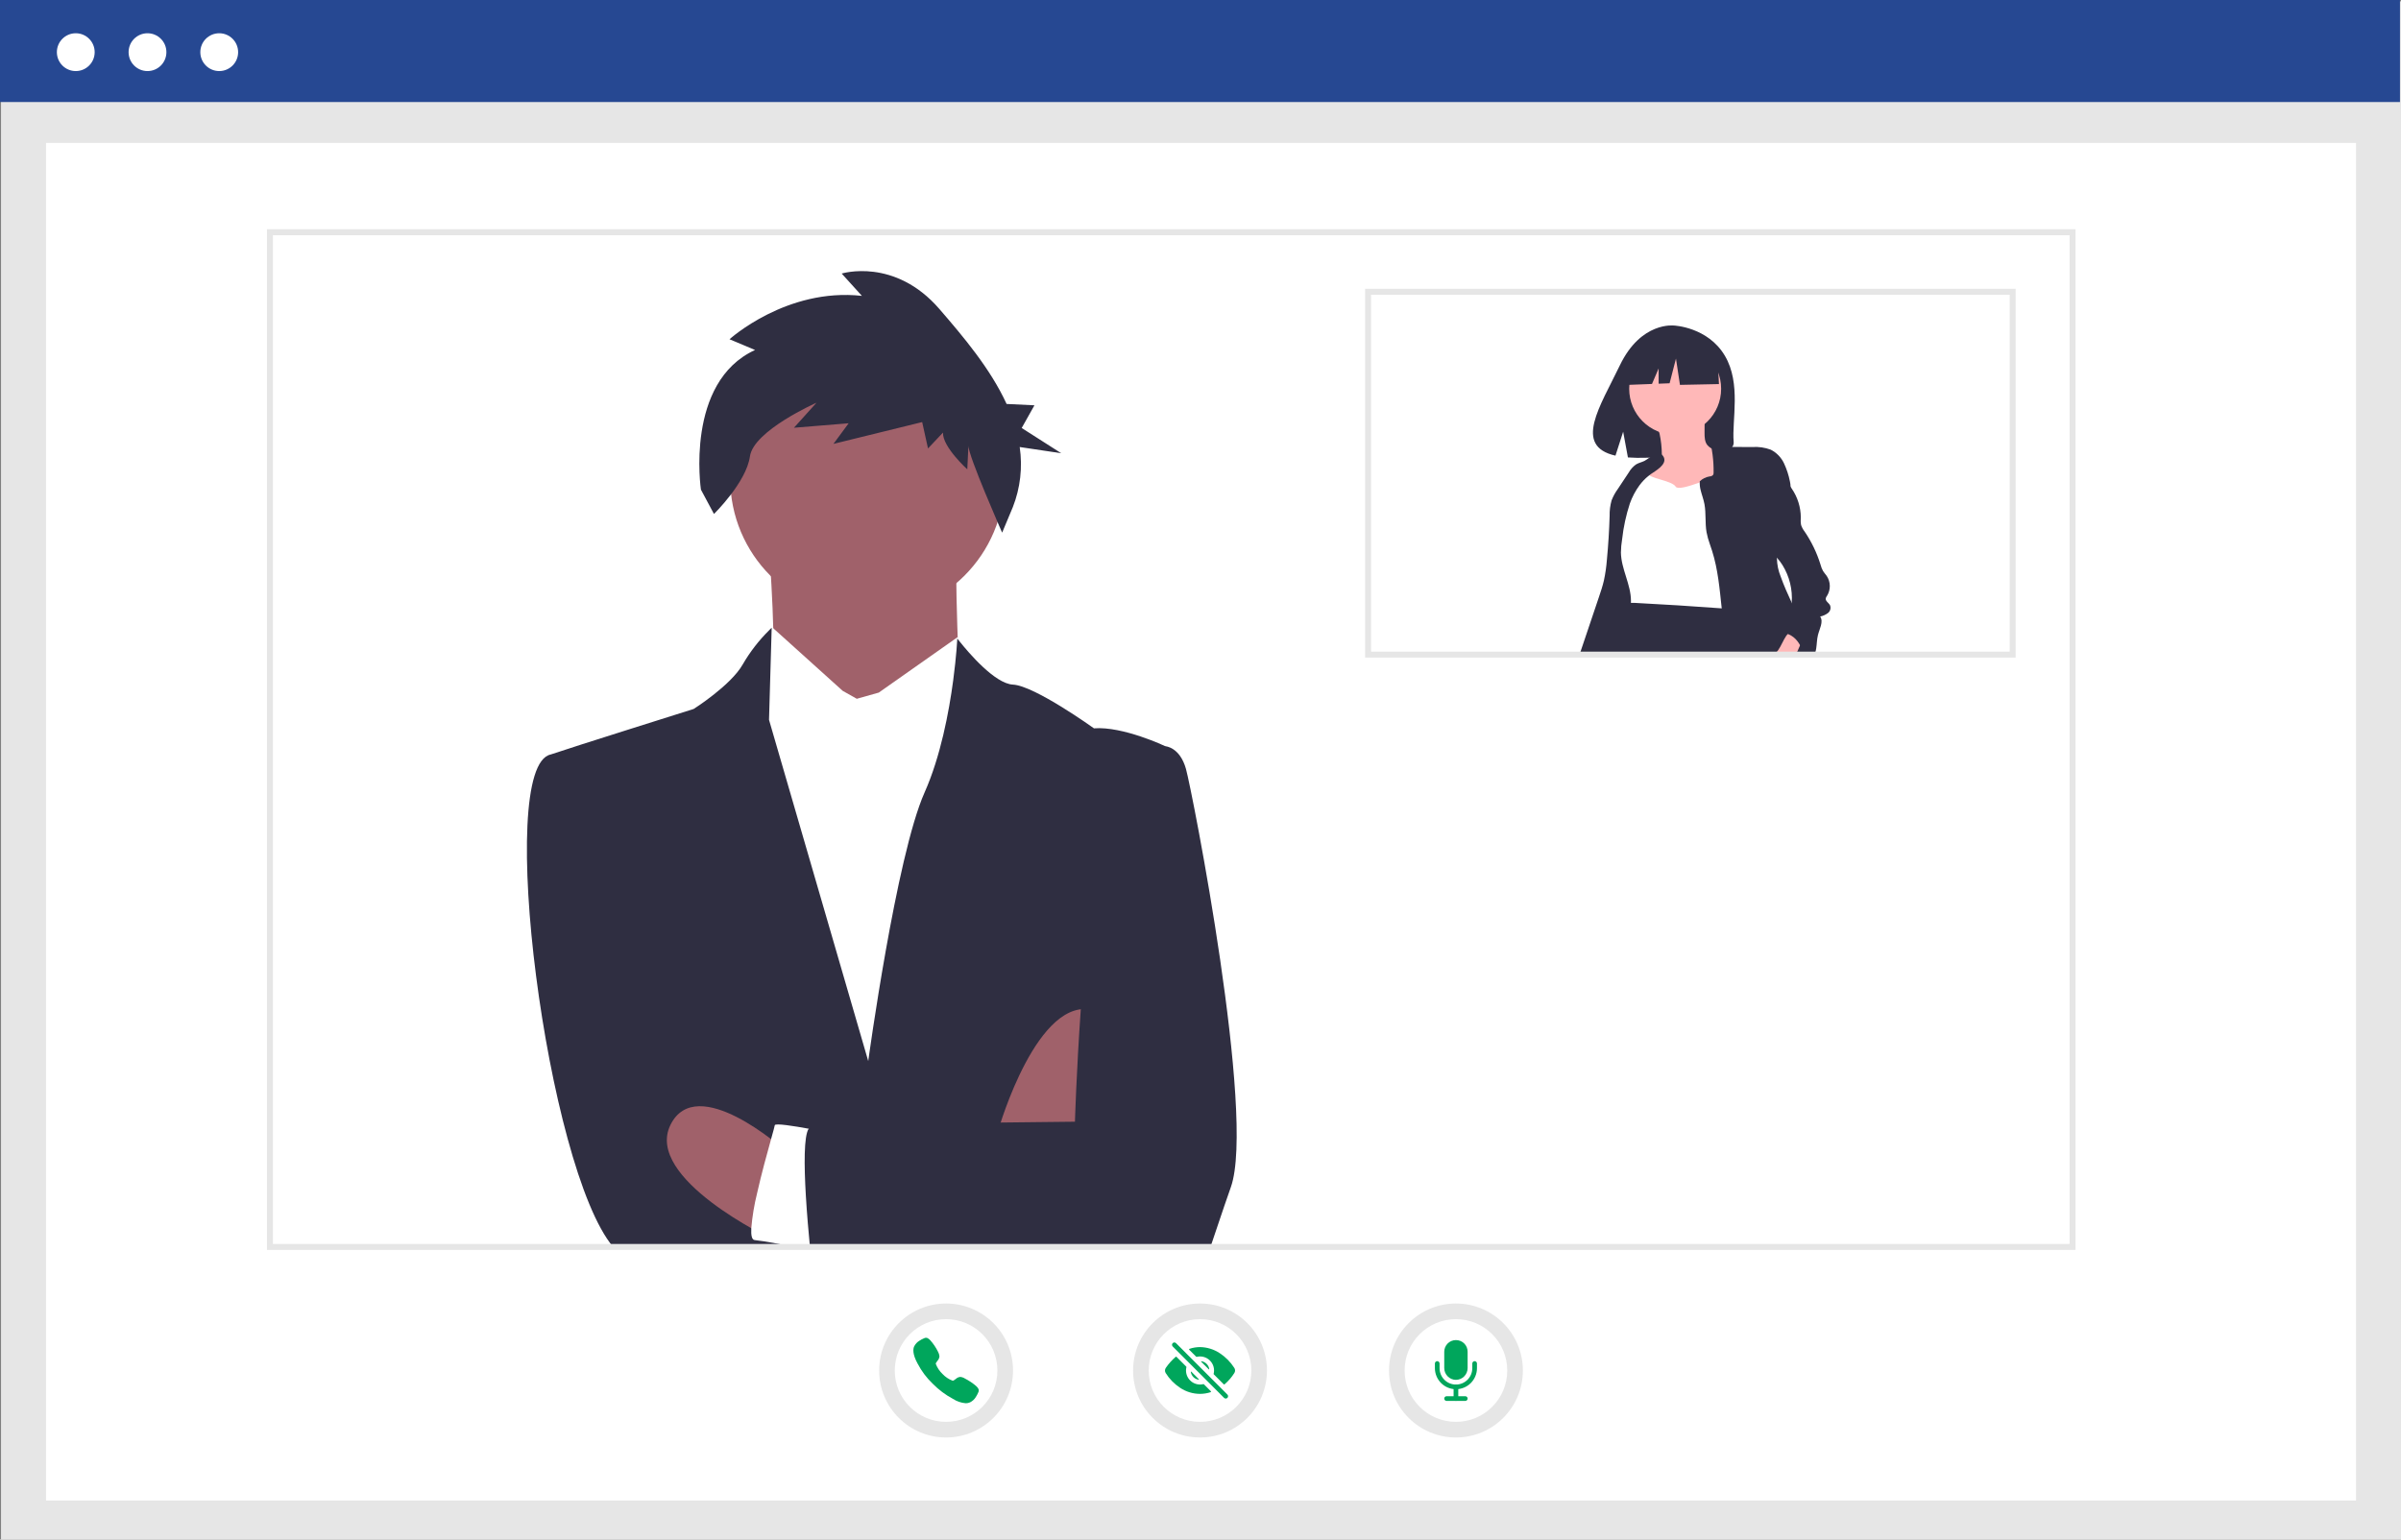
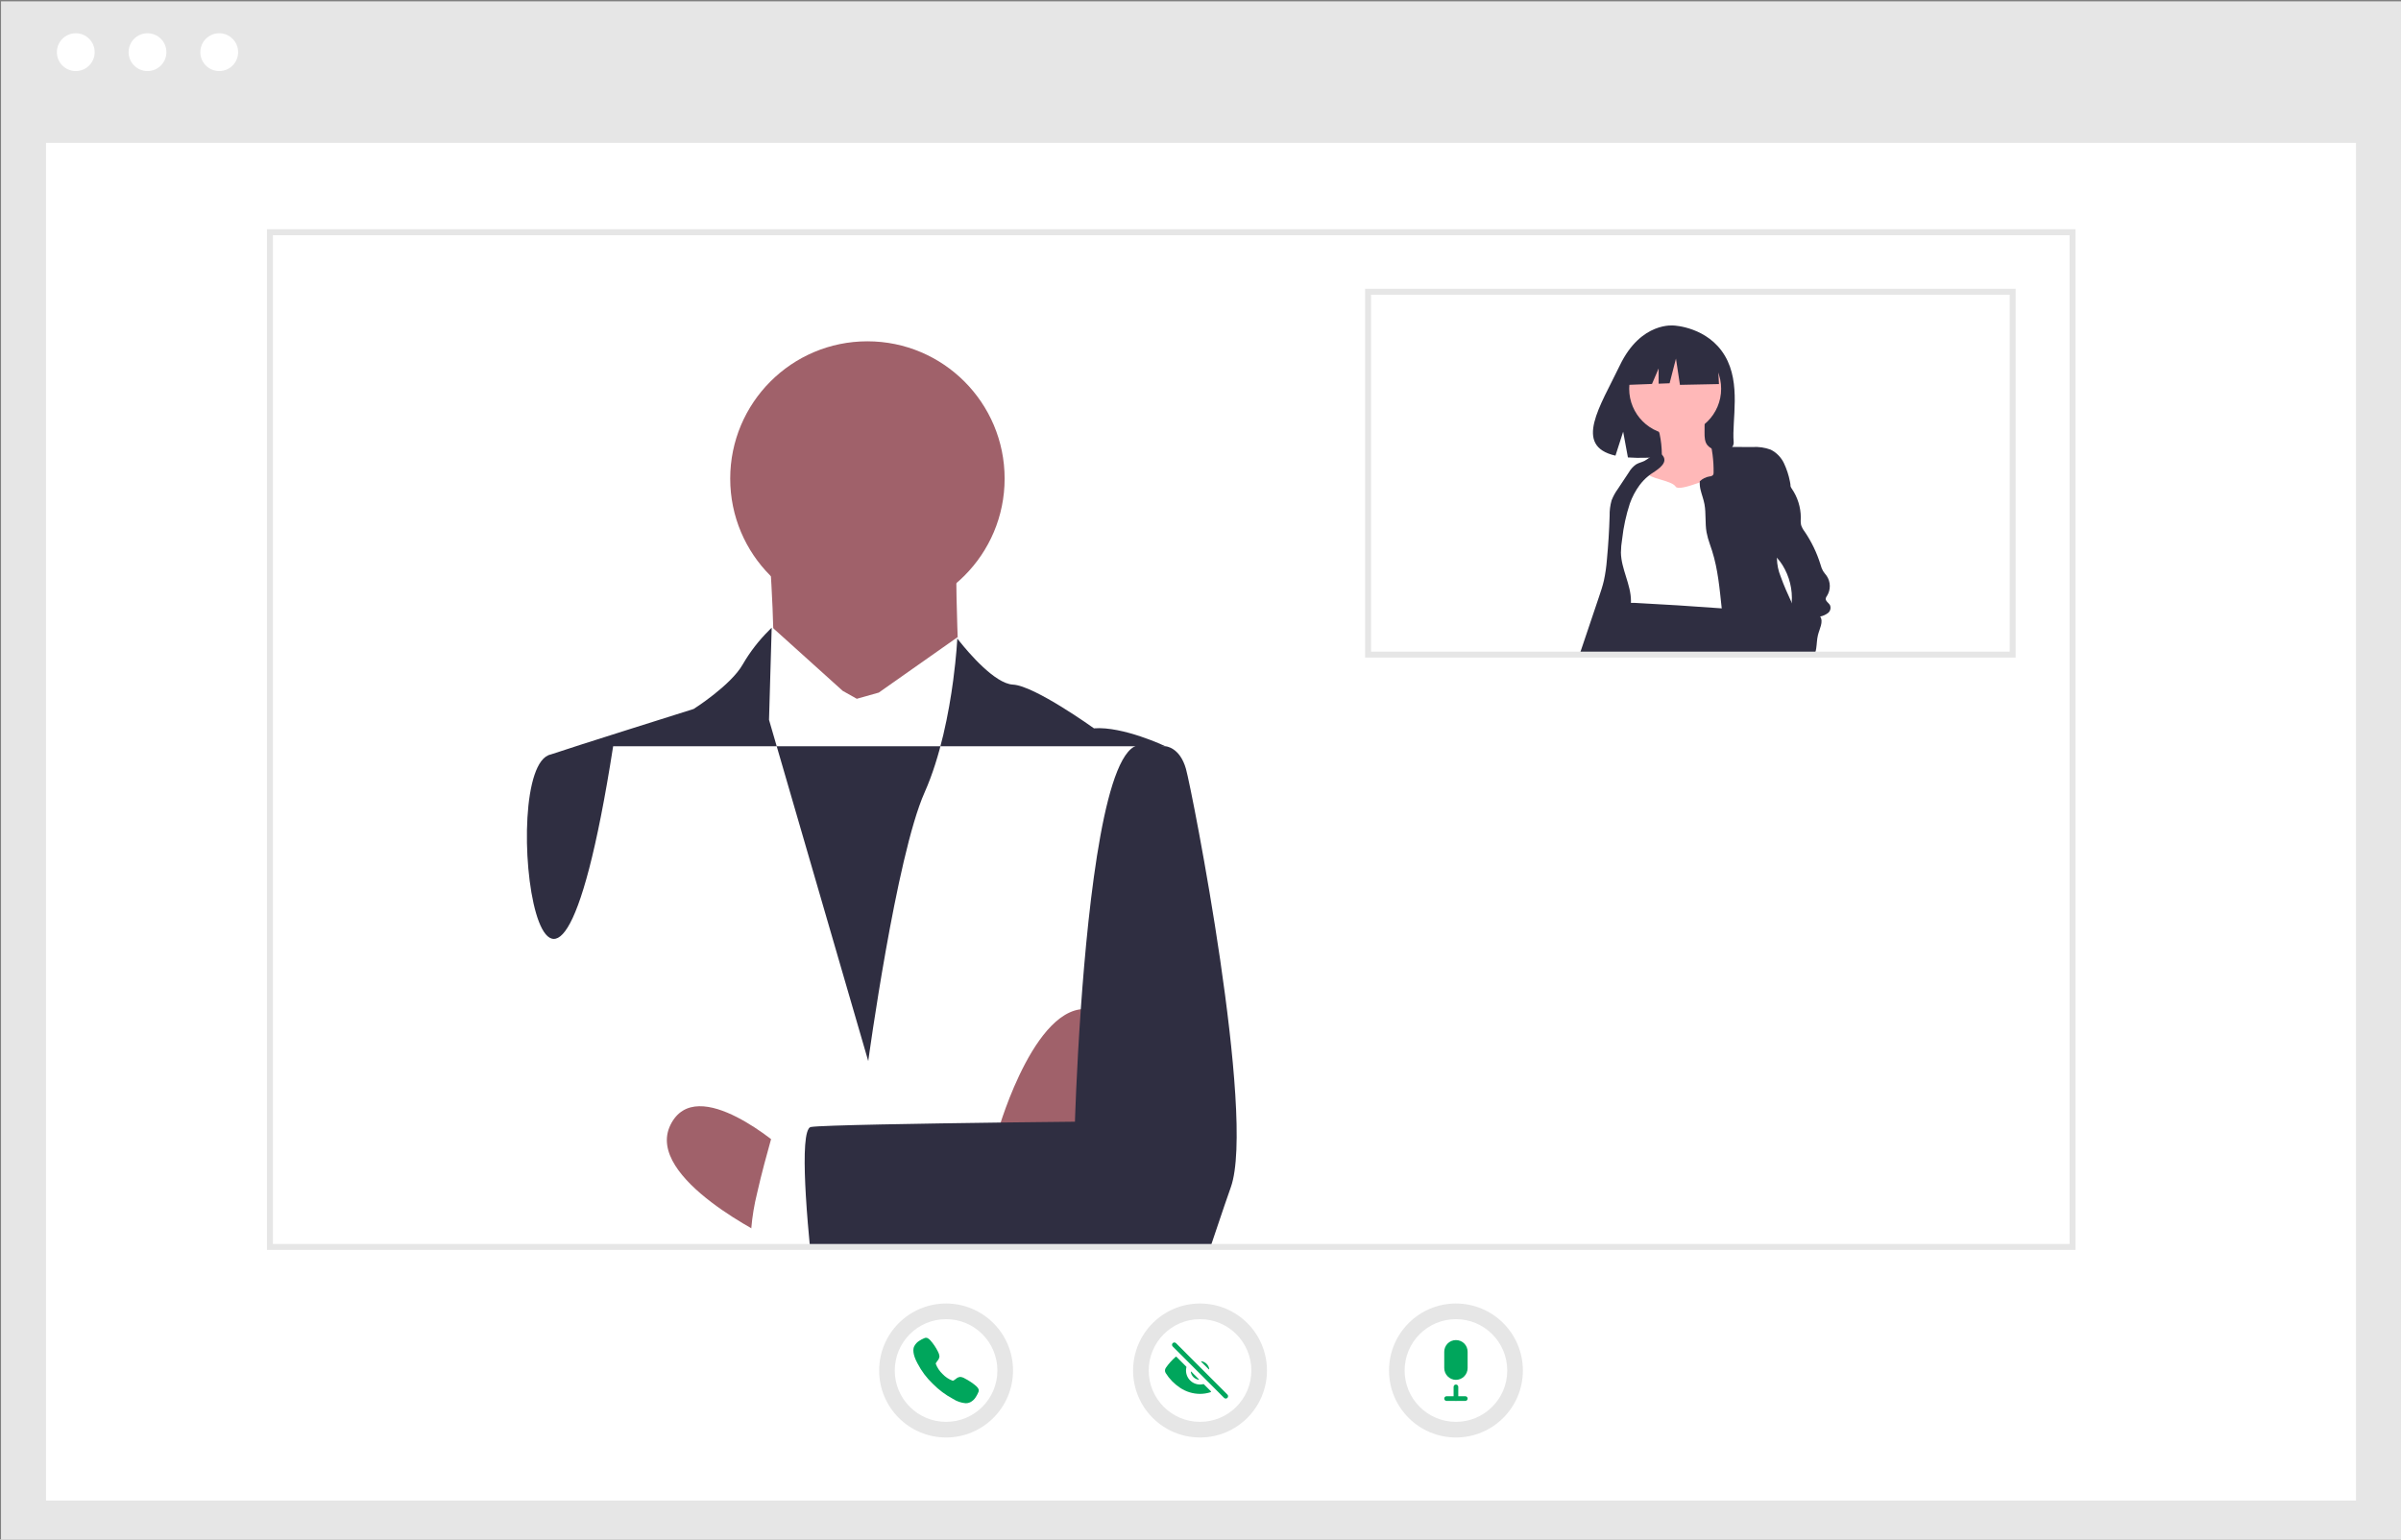
<svg xmlns="http://www.w3.org/2000/svg" width="198" height="127" viewBox="0 0 198 127" fill="none">
  <rect x="0" y="0" width="198" height="127" fill="#808080" stroke="none" />
  <g clip-path="url(#clip0)">
    <path d="M197.999 0.112H0.084V127H197.999V0.112Z" fill="#E6E6E6" />
    <path d="M194.29 11.789H3.795V123.779H194.29V11.789Z" fill="white" />
-     <path d="M197.915 0H0V8.417H197.915V0Z" fill="#264892" />
    <path d="M6.249 5.863C7.109 5.863 7.807 5.165 7.807 4.303C7.807 3.442 7.109 2.743 6.249 2.743C5.388 2.743 4.69 3.442 4.69 4.303C4.69 5.165 5.388 5.863 6.249 5.863Z" fill="white" />
    <path d="M12.164 5.863C13.024 5.863 13.722 5.165 13.722 4.303C13.722 3.442 13.024 2.743 12.164 2.743C11.303 2.743 10.605 3.442 10.605 4.303C10.605 5.165 11.303 5.863 12.164 5.863Z" fill="white" />
    <path d="M18.079 5.863C18.94 5.863 19.637 5.165 19.637 4.303C19.637 3.442 18.94 2.743 18.079 2.743C17.218 2.743 16.52 3.442 16.52 4.303C16.52 5.165 17.218 5.863 18.079 5.863Z" fill="white" />
    <path d="M63.301 43.262C63.301 43.262 64.016 53.144 63.69 53.725C63.364 54.306 69.418 64.745 69.418 64.745L79.098 55.664C79.098 55.664 78.511 43.102 79.135 42.535C79.758 41.969 63.301 43.262 63.301 43.262Z" fill="#A0616A" />
    <path d="M71.532 50.808C77.781 50.808 82.847 45.737 82.847 39.482C82.847 33.227 77.781 28.155 71.532 28.155C65.283 28.155 60.218 33.227 60.218 39.482C60.218 45.737 65.283 50.808 71.532 50.808Z" fill="#A0616A" />
    <path d="M70.656 57.643L69.495 56.99L63.767 51.825C63.767 51.825 63.197 51.612 63.11 53.398L63.024 55.185L59.326 57.691L59.156 98.267L84.733 99.504L85.809 58.674L80.034 54.814L78.975 52.555L72.469 57.133L70.656 57.643Z" fill="white" />
-     <path d="M96.105 61.559L93.276 102.862H50.564C45.121 96.412 40.774 63.222 45.413 62.239C46.929 61.714 57.204 58.483 57.204 58.483C57.204 58.483 60.274 56.542 61.254 54.802C61.855 53.766 62.592 52.814 63.445 51.973L63.451 51.967L63.454 51.961C63.478 51.937 63.498 51.913 63.522 51.893C63.527 51.884 63.534 51.878 63.543 51.875C63.573 51.842 63.603 51.812 63.636 51.782V51.827L63.418 59.38L71.6 87.529C71.6 87.529 73.905 70.632 76.245 65.374C77.564 62.411 78.255 58.754 78.606 56.125C78.877 54.089 78.946 52.674 78.946 52.674C78.946 52.674 78.958 52.688 78.979 52.715V52.718C78.979 52.719 78.979 52.719 78.979 52.719C78.979 52.72 78.979 52.72 78.979 52.72C78.98 52.721 78.98 52.721 78.98 52.721C78.981 52.721 78.981 52.721 78.981 52.721C79.017 52.766 79.074 52.84 79.157 52.942L79.16 52.945C79.845 53.803 82.042 56.402 83.531 56.474C85.315 56.56 90.213 60.081 90.213 60.081C92.607 59.896 96.105 61.559 96.105 61.559Z" fill="#2F2E41" />
+     <path d="M96.105 61.559H50.564C45.121 96.412 40.774 63.222 45.413 62.239C46.929 61.714 57.204 58.483 57.204 58.483C57.204 58.483 60.274 56.542 61.254 54.802C61.855 53.766 62.592 52.814 63.445 51.973L63.451 51.967L63.454 51.961C63.478 51.937 63.498 51.913 63.522 51.893C63.527 51.884 63.534 51.878 63.543 51.875C63.573 51.842 63.603 51.812 63.636 51.782V51.827L63.418 59.38L71.6 87.529C71.6 87.529 73.905 70.632 76.245 65.374C77.564 62.411 78.255 58.754 78.606 56.125C78.877 54.089 78.946 52.674 78.946 52.674C78.946 52.674 78.958 52.688 78.979 52.715V52.718C78.979 52.719 78.979 52.719 78.979 52.719C78.979 52.72 78.979 52.72 78.979 52.72C78.98 52.721 78.98 52.721 78.98 52.721C78.981 52.721 78.981 52.721 78.981 52.721C79.017 52.766 79.074 52.84 79.157 52.942L79.16 52.945C79.845 53.803 82.042 56.402 83.531 56.474C85.315 56.56 90.213 60.081 90.213 60.081C92.607 59.896 96.105 61.559 96.105 61.559Z" fill="#2F2E41" />
    <path d="M82.358 93.123C82.358 93.123 85.581 81.939 90.282 83.36C94.983 84.781 89.822 92.887 89.822 92.887L82.358 93.123Z" fill="#A0616A" />
    <path d="M63.634 102.207C63.634 102.207 53.127 97.223 55.284 92.807C57.442 88.391 64.603 94.795 64.603 94.795L63.634 102.207Z" fill="#A0616A" />
    <path d="M67.842 102.862H65.32C64.306 102.61 63.278 102.421 62.241 102.295C62.003 102.283 61.925 101.911 61.955 101.321C62.038 100.345 62.199 99.377 62.435 98.426C62.795 96.817 63.277 95.076 63.587 93.967V93.964C63.769 93.318 63.888 92.888 63.891 92.826C63.9 92.629 65.549 92.9 66.686 93.109C67.285 93.219 67.741 93.312 67.741 93.312L67.797 98.686L67.842 102.862Z" fill="white" />
    <path d="M101.503 97.929C100.776 99.988 100.252 101.619 99.823 102.862H66.794C66.684 101.723 66.544 100.164 66.454 98.62C66.309 96.149 66.285 93.717 66.687 93.109C66.705 93.075 66.731 93.044 66.761 93.02C66.792 92.996 66.828 92.979 66.865 92.969C67.636 92.817 76.349 92.68 82.518 92.599C83.376 92.59 84.183 92.581 84.915 92.572C87.139 92.546 88.646 92.531 88.646 92.531C88.646 92.531 88.765 88.453 89.128 83.255C89.768 74.116 91.168 61.511 94.02 61.458L96.104 61.559C96.104 61.559 97.292 61.615 97.802 63.431C98.311 65.246 103.575 92.06 101.503 97.929Z" fill="#2F2E41" />
-     <path d="M62.267 28.871L60.16 27.986C60.16 27.986 64.86 23.715 71.079 24.407L69.41 22.566C69.41 22.566 73.774 21.212 77.475 25.498C79.42 27.752 81.669 30.399 83.01 33.323L85.306 33.434L84.255 35.306L87.517 37.388L84.091 36.876C84.337 38.549 84.142 40.257 83.525 41.83L82.642 43.939C82.642 43.939 79.824 37.544 79.862 36.763L79.768 38.715C79.768 38.715 77.708 36.855 77.765 35.684L76.529 36.993L76.048 34.818L68.731 36.616L69.986 34.916L65.474 35.285L67.332 33.223C67.332 33.223 62.141 35.515 61.843 37.652C61.544 39.789 58.878 42.399 58.878 42.399L57.803 40.391C57.803 40.391 56.472 31.524 62.267 28.871Z" fill="#2F2E41" />
    <path d="M171.16 103.107H22.015V18.911H171.16V103.107ZM22.505 102.616H170.669V19.402H22.505V102.616Z" fill="#E6E6E6" />
    <path d="M142.245 29.35C140.835 26.965 138.045 26.854 138.045 26.854C138.045 26.854 135.326 26.506 133.582 30.139C131.957 33.525 129.713 36.795 133.221 37.587L133.855 35.613L134.247 37.734C134.747 37.77 135.248 37.779 135.748 37.76C139.505 37.639 143.083 37.795 142.967 36.446C142.814 34.652 143.602 31.646 142.245 29.35Z" fill="#2F2E41" />
    <path d="M137.044 37.478C137.073 37.746 137.028 38.017 136.915 38.263C136.651 38.725 136.006 38.794 135.618 39.158C135.21 39.541 135.164 40.163 135.144 40.722C135.085 41.306 135.145 41.897 135.32 42.457C135.451 42.757 135.616 43.041 135.812 43.303C136.049 43.645 136.288 43.985 136.529 44.324C136.658 44.515 136.802 44.695 136.959 44.863C137.416 45.282 137.973 45.577 138.575 45.722C138.951 45.864 139.359 45.891 139.75 45.8C140.001 45.702 140.232 45.559 140.433 45.379C140.726 45.169 140.987 44.916 141.206 44.629C141.49 44.142 141.653 43.593 141.679 43.029C141.874 41.38 141.95 39.718 141.906 38.057C141.914 37.876 141.882 37.696 141.811 37.529C141.615 37.145 141.089 37.063 140.811 36.732C140.574 36.45 140.565 36.047 140.567 35.678L140.572 34.739C140.58 34.66 140.564 34.58 140.526 34.51C140.492 34.473 140.45 34.442 140.404 34.42C140.358 34.399 140.308 34.387 140.257 34.385C139.674 34.288 139.083 34.248 138.492 34.266C138.013 34.281 137.094 34.241 136.68 34.508C136.304 34.75 136.775 35.42 136.862 35.796C136.979 36.349 137.04 36.912 137.044 37.478V37.478Z" fill="#FFB8B8" />
    <path d="M138.143 35.865C140.237 35.865 141.935 34.166 141.935 32.069C141.935 29.973 140.237 28.274 138.143 28.274C136.049 28.274 134.352 29.973 134.352 32.069C134.352 34.166 136.049 35.865 138.143 35.865Z" fill="#FFB8B8" />
    <path d="M135.98 39.052C135.57 38.814 135.014 39.007 134.715 39.375C134.441 39.766 134.296 40.233 134.299 40.71C134.304 41.185 134.27 41.658 134.198 42.127C133.97 43.151 133.125 43.993 133.062 45.04C133.001 46.071 133.706 46.968 134.054 47.94C134.264 48.546 134.352 49.188 134.312 49.828C134.291 49.929 134.291 50.033 134.312 50.135C134.333 50.236 134.374 50.332 134.434 50.417C134.51 50.483 134.599 50.531 134.696 50.558C136.372 51.148 138.181 51.199 139.957 51.244L142.889 51.319C143.067 51.34 143.246 51.31 143.407 51.232C143.67 51.07 143.705 50.708 143.71 50.399C143.748 47.739 143.635 45.079 143.522 42.42C143.509 41.456 143.413 40.494 143.236 39.545C143.225 39.423 143.188 39.304 143.126 39.198C143.064 39.092 142.979 39.001 142.877 38.932C142.779 38.899 142.675 38.886 142.571 38.892C142.467 38.899 142.366 38.927 142.273 38.973C141.364 39.311 138.475 40.608 138.19 40.147C137.86 39.611 135.819 39.453 135.98 39.052Z" fill="white" />
    <path d="M136.127 39.117C136.053 39.17 135.979 39.226 135.909 39.285C135.645 39.504 135.408 39.753 135.204 40.028C134.867 40.489 134.598 40.996 134.407 41.535C134.094 42.49 133.881 43.474 133.771 44.473C133.708 44.839 133.675 45.21 133.67 45.581C133.692 46.946 134.498 48.21 134.499 49.575C134.499 49.627 134.498 49.678 134.495 49.73C134.485 49.953 134.459 50.176 134.416 50.395C134.357 50.716 134.272 51.032 134.188 51.347C134.01 52.15 133.723 52.925 133.337 53.651C133.295 53.721 133.251 53.791 133.205 53.858H130.305C130.327 53.788 130.351 53.72 130.374 53.651C130.868 52.185 131.362 50.72 131.855 49.256C132.007 48.808 132.158 48.358 132.265 47.897C132.387 47.329 132.47 46.753 132.514 46.173C132.628 44.971 132.703 43.767 132.739 42.56C132.729 42.126 132.784 41.692 132.902 41.273C133.033 40.939 133.206 40.622 133.418 40.332C133.717 39.881 134.016 39.429 134.316 38.978C134.465 38.716 134.669 38.488 134.914 38.313C135.129 38.181 135.384 38.133 135.609 38.022C135.752 37.942 135.888 37.851 136.018 37.752C136.355 37.512 136.752 37.26 137.043 37.505C137.09 37.544 137.131 37.591 137.163 37.643C137.18 37.668 137.195 37.695 137.208 37.723C137.487 38.328 136.503 38.851 136.127 39.117Z" fill="#2F2E41" />
    <path d="M145.682 53.858H132.249C132.322 53.792 132.393 53.722 132.462 53.651C132.473 53.64 132.482 53.63 132.492 53.619C133.006 53.085 133.123 52.429 133.381 51.734C133.575 51.211 133.769 50.687 133.962 50.164C133.993 50.062 134.043 49.968 134.11 49.885C134.167 49.827 134.237 49.785 134.315 49.763C134.373 49.745 134.434 49.734 134.495 49.73C134.582 49.724 134.67 49.724 134.757 49.73C137.167 49.854 139.576 50.006 141.983 50.185C142.294 50.209 142.605 50.233 142.915 50.257C143.169 50.445 143.42 50.645 143.659 50.857C144.453 51.517 145.082 52.353 145.498 53.299C145.545 53.414 145.587 53.531 145.622 53.651C145.645 53.719 145.665 53.788 145.682 53.858Z" fill="#2F2E41" />
    <path d="M141.623 29.12L138.867 27.675L135.06 28.266L134.272 31.748L136.233 31.673L136.78 30.394V31.652L137.685 31.617L138.21 29.58L138.538 31.748L141.754 31.683L141.623 29.12Z" fill="#2F2E41" />
    <path d="M145.682 53.858H142.649C142.628 53.789 142.607 53.72 142.587 53.651C142.373 52.879 142.216 52.093 142.117 51.299C142.085 51.072 142.057 50.843 142.031 50.616C142.014 50.472 141.999 50.329 141.983 50.185C141.809 48.584 141.676 46.967 141.187 45.435C141.128 45.249 141.063 45.065 141.001 44.88C140.887 44.562 140.796 44.236 140.732 43.904C140.599 43.145 140.699 42.359 140.562 41.601C140.485 41.178 140.333 40.806 140.241 40.418C140.182 40.184 140.159 39.942 140.173 39.701C140.396 39.49 140.677 39.351 140.98 39.301C141.086 39.3 141.188 39.259 141.265 39.186C141.303 39.122 141.319 39.048 141.313 38.974C141.32 38.485 141.292 37.996 141.229 37.511C141.209 37.341 141.183 37.171 141.152 37.002C141.151 36.994 141.148 36.986 141.147 36.978C141.408 36.886 141.684 36.849 141.96 36.868C142.259 36.869 142.557 36.869 142.856 36.87C143.408 36.872 143.96 36.874 144.512 36.876C145.026 36.841 145.541 36.915 146.024 37.094C146.503 37.336 146.887 37.73 147.116 38.214C147.342 38.696 147.508 39.203 147.609 39.725C147.642 39.868 147.66 40.015 147.661 40.162C147.684 41.329 146.814 42.505 146.727 43.699C146.699 44.086 146.731 44.475 146.696 44.862C146.66 45.25 146.557 45.63 146.538 46.017C146.537 46.037 146.536 46.058 146.536 46.078C146.547 46.584 146.651 47.084 146.842 47.553C147.105 48.293 147.425 49.009 147.755 49.721C148.074 50.411 148.402 51.098 148.696 51.797C148.849 52.121 148.952 52.467 149.001 52.822C149.034 53.108 148.98 53.397 148.845 53.651C148.81 53.713 148.769 53.772 148.722 53.826L148.72 53.828C148.71 53.838 148.701 53.849 148.692 53.858H145.682V53.858Z" fill="#2F2E41" />
-     <path d="M148.572 52.794C148.559 52.932 148.521 53.066 148.461 53.191C148.456 53.204 148.45 53.215 148.445 53.227C148.385 53.37 148.324 53.51 148.261 53.651C148.23 53.719 148.199 53.788 148.167 53.858H146.451C146.513 53.793 146.571 53.724 146.623 53.651C146.886 53.285 147.039 52.84 147.307 52.444C147.343 52.391 147.385 52.34 147.432 52.295C147.862 51.878 148.599 51.963 148.572 52.794Z" fill="#FFB8B8" />
    <path d="M149.689 53.858C149.711 53.79 149.729 53.721 149.744 53.651C149.756 53.596 149.766 53.542 149.775 53.487C149.83 53.125 149.829 52.755 149.915 52.399C150.036 51.89 150.399 51.287 150.1 50.859C150.333 50.811 150.553 50.713 150.743 50.571C150.837 50.497 150.904 50.396 150.935 50.281C150.967 50.166 150.96 50.045 150.917 49.934C150.811 49.726 150.522 49.588 150.561 49.356C150.581 49.283 150.615 49.215 150.663 49.155C150.82 48.907 150.901 48.619 150.896 48.325C150.892 48.031 150.801 47.745 150.637 47.502C150.542 47.368 150.426 47.249 150.34 47.108C150.246 46.936 150.174 46.752 150.126 46.562C149.827 45.597 149.386 44.682 148.818 43.847C148.692 43.686 148.594 43.505 148.529 43.312C148.49 43.102 148.483 42.888 148.506 42.676C148.497 41.833 148.239 41.011 147.763 40.315C147.73 40.263 147.696 40.212 147.662 40.162C147.208 39.532 146.702 38.942 146.149 38.398C145.932 38.461 145.744 38.597 145.617 38.785C145.56 38.906 145.526 39.037 145.514 39.17C145.367 40.197 145.24 41.23 145.14 42.261C145.072 42.781 145.058 43.307 145.099 43.829C145.141 44.355 145.347 44.855 145.687 45.258C145.908 45.501 146.188 45.681 146.427 45.905C146.465 45.942 146.502 45.979 146.539 46.017C146.711 46.201 146.864 46.403 146.996 46.618C147.57 47.546 147.836 48.633 147.756 49.721C147.741 49.918 147.715 50.113 147.678 50.306C147.633 50.583 147.539 50.85 147.403 51.094C147.294 51.274 147.151 51.43 147.052 51.616C146.997 51.705 146.964 51.807 146.956 51.911C146.947 52.016 146.964 52.122 147.005 52.218C147.151 52.218 147.296 52.244 147.433 52.295C147.755 52.42 148.035 52.634 148.241 52.912C148.316 53.012 148.385 53.118 148.446 53.227C148.523 53.364 148.591 53.505 148.651 53.651C148.676 53.708 148.7 53.767 148.722 53.826C148.728 53.836 148.732 53.847 148.735 53.858L149.689 53.858Z" fill="#2F2E41" />
    <path d="M166.221 54.245H112.575V23.823H166.221V54.245ZM113.066 53.754H165.73V24.314H113.066V53.754Z" fill="#E6E6E6" />
    <path d="M98.961 118.58C102.009 118.58 104.48 116.106 104.48 113.055C104.48 110.003 102.009 107.529 98.961 107.529C95.912 107.529 93.441 110.003 93.441 113.055C93.441 116.106 95.912 118.58 98.961 118.58Z" fill="#E6E6E6" />
    <path d="M98.961 117.291C101.298 117.291 103.193 115.394 103.193 113.055C103.193 110.715 101.298 108.819 98.961 108.819C96.624 108.819 94.73 110.715 94.73 113.055C94.73 115.394 96.624 117.291 98.961 117.291Z" fill="white" />
    <path d="M101.081 115.368C101.056 115.368 101.031 115.363 101.007 115.354C100.984 115.344 100.963 115.33 100.945 115.312L96.704 111.067C96.67 111.03 96.651 110.982 96.651 110.931C96.652 110.881 96.672 110.833 96.708 110.798C96.743 110.762 96.791 110.742 96.842 110.741C96.892 110.74 96.94 110.759 96.977 110.794L101.217 115.039C101.244 115.066 101.262 115.1 101.27 115.138C101.277 115.175 101.273 115.214 101.259 115.249C101.244 115.284 101.22 115.314 101.188 115.336C101.156 115.357 101.119 115.368 101.081 115.368V115.368Z" fill="#00A65C" />
    <path d="M98.864 113.775L98.24 113.15C98.237 113.147 98.232 113.144 98.227 113.143C98.222 113.143 98.217 113.143 98.213 113.146C98.208 113.148 98.204 113.151 98.202 113.156C98.2 113.16 98.199 113.165 98.199 113.17C98.225 113.332 98.301 113.482 98.416 113.598C98.532 113.714 98.682 113.79 98.844 113.815C98.849 113.816 98.854 113.815 98.858 113.813C98.863 113.811 98.866 113.807 98.869 113.802C98.871 113.798 98.872 113.793 98.871 113.788C98.87 113.783 98.868 113.778 98.864 113.775V113.775Z" fill="#00A65C" />
    <path d="M99.057 112.331L99.682 112.956C99.685 112.96 99.69 112.962 99.695 112.963C99.7 112.964 99.705 112.963 99.71 112.961C99.714 112.959 99.718 112.955 99.72 112.951C99.722 112.946 99.723 112.941 99.723 112.936C99.698 112.774 99.621 112.624 99.505 112.508C99.389 112.392 99.24 112.315 99.078 112.29C99.073 112.289 99.067 112.29 99.063 112.293C99.058 112.295 99.055 112.299 99.052 112.303C99.05 112.308 99.049 112.313 99.05 112.318C99.051 112.323 99.053 112.328 99.057 112.331V112.331Z" fill="#00A65C" />
-     <path d="M101.791 113.262C101.831 113.2 101.852 113.127 101.852 113.052C101.852 112.978 101.83 112.905 101.79 112.843C101.481 112.359 101.074 111.946 100.594 111.631C100.109 111.307 99.54 111.131 98.957 111.123C98.663 111.124 98.37 111.172 98.092 111.266C98.084 111.268 98.077 111.273 98.071 111.279C98.066 111.285 98.062 111.292 98.06 111.3C98.058 111.308 98.058 111.317 98.06 111.325C98.063 111.333 98.067 111.34 98.073 111.346L98.642 111.915C98.648 111.921 98.655 111.925 98.663 111.928C98.671 111.93 98.68 111.93 98.688 111.928C98.881 111.881 99.082 111.884 99.274 111.938C99.465 111.992 99.639 112.093 99.779 112.234C99.92 112.375 100.022 112.549 100.075 112.74C100.129 112.932 100.132 113.134 100.085 113.327C100.083 113.335 100.083 113.343 100.085 113.351C100.088 113.359 100.092 113.367 100.098 113.373L100.916 114.193C100.925 114.201 100.936 114.206 100.948 114.207C100.96 114.207 100.972 114.203 100.981 114.196C101.297 113.927 101.57 113.612 101.791 113.262V113.262Z" fill="#00A65C" />
    <path d="M98.961 114.211C98.786 114.211 98.614 114.171 98.456 114.094C98.299 114.018 98.161 113.906 98.052 113.769C97.944 113.631 97.869 113.47 97.831 113.299C97.794 113.128 97.796 112.95 97.838 112.78C97.84 112.772 97.84 112.763 97.837 112.755C97.835 112.747 97.831 112.74 97.825 112.734L97.02 111.928C97.011 111.919 97 111.914 96.988 111.914C96.976 111.913 96.964 111.917 96.954 111.925C96.645 112.193 96.371 112.5 96.139 112.838C96.096 112.901 96.072 112.975 96.07 113.051C96.069 113.127 96.09 113.202 96.132 113.267C96.436 113.751 96.839 114.164 97.316 114.48C97.802 114.805 98.373 114.98 98.957 114.982C99.255 114.982 99.55 114.935 99.833 114.843C99.841 114.841 99.848 114.836 99.853 114.83C99.859 114.824 99.863 114.817 99.865 114.808C99.867 114.8 99.867 114.792 99.864 114.784C99.862 114.776 99.858 114.769 99.852 114.763L99.28 114.191C99.274 114.185 99.267 114.18 99.259 114.178C99.251 114.176 99.242 114.176 99.234 114.178C99.145 114.2 99.053 114.211 98.961 114.211V114.211Z" fill="#00A65C" />
    <path d="M78.019 118.58C81.068 118.58 83.539 116.106 83.539 113.055C83.539 110.003 81.068 107.529 78.019 107.529C74.971 107.529 72.5 110.003 72.5 113.055C72.5 116.106 74.971 118.58 78.019 118.58Z" fill="#E6E6E6" />
    <path d="M78.02 117.291C80.357 117.291 82.251 115.394 82.251 113.055C82.251 110.715 80.357 108.819 78.02 108.819C75.683 108.819 73.788 110.715 73.788 113.055C73.788 115.394 75.683 117.291 78.02 117.291Z" fill="white" />
    <path d="M79.645 115.756C79.267 115.726 78.902 115.601 78.585 115.394C77.97 115.065 77.409 114.645 76.92 114.147C76.414 113.665 75.991 113.102 75.669 112.481C75.226 111.673 75.301 111.25 75.386 111.069C75.484 110.871 75.637 110.706 75.827 110.595C75.936 110.523 76.052 110.462 76.172 110.411C76.184 110.406 76.196 110.401 76.206 110.397C76.246 110.374 76.29 110.36 76.335 110.356C76.381 110.352 76.427 110.358 76.47 110.373C76.566 110.419 76.652 110.485 76.721 110.565C76.972 110.847 77.183 111.161 77.35 111.499C77.418 111.616 77.46 111.747 77.473 111.882C77.463 112.015 77.409 112.142 77.319 112.241C77.303 112.263 77.288 112.283 77.273 112.303C77.181 112.424 77.161 112.459 77.174 112.521C77.297 112.834 77.487 113.116 77.731 113.347C77.958 113.588 78.237 113.773 78.546 113.891C78.611 113.904 78.647 113.883 78.771 113.788C78.789 113.775 78.807 113.761 78.826 113.747C78.926 113.653 79.054 113.595 79.191 113.583H79.192C79.328 113.597 79.46 113.644 79.575 113.718C79.909 113.888 80.221 114.097 80.505 114.343C80.586 114.412 80.651 114.497 80.698 114.594C80.713 114.637 80.718 114.683 80.714 114.729C80.71 114.775 80.696 114.819 80.674 114.859C80.669 114.869 80.664 114.88 80.659 114.892C80.609 115.012 80.547 115.128 80.475 115.237C80.364 115.427 80.198 115.58 80.001 115.678C79.889 115.73 79.768 115.757 79.645 115.756Z" fill="#00A65C" />
    <path d="M120.065 118.58C123.114 118.58 125.585 116.106 125.585 113.055C125.585 110.003 123.114 107.529 120.065 107.529C117.017 107.529 114.546 110.003 114.546 113.055C114.546 116.106 117.017 118.58 120.065 118.58Z" fill="#E6E6E6" />
    <path d="M120.065 117.291C122.402 117.291 124.296 115.394 124.296 113.055C124.296 110.715 122.402 108.819 120.065 108.819C117.728 108.819 115.833 110.715 115.833 113.055C115.833 115.394 117.728 117.291 120.065 117.291Z" fill="white" />
    <path d="M120.836 115.563H119.294C119.269 115.563 119.244 115.558 119.22 115.548C119.197 115.539 119.175 115.525 119.157 115.507C119.139 115.489 119.125 115.467 119.115 115.444C119.106 115.42 119.101 115.395 119.101 115.37C119.101 115.345 119.106 115.319 119.115 115.296C119.125 115.272 119.139 115.251 119.157 115.233C119.175 115.215 119.197 115.201 119.22 115.191C119.244 115.182 119.269 115.177 119.294 115.177H120.836C120.861 115.177 120.886 115.182 120.91 115.191C120.933 115.201 120.955 115.215 120.973 115.233C120.991 115.251 121.005 115.272 121.015 115.296C121.024 115.319 121.029 115.345 121.029 115.37C121.029 115.395 121.024 115.42 121.015 115.444C121.005 115.467 120.991 115.489 120.973 115.507C120.955 115.525 120.933 115.539 120.91 115.548C120.886 115.558 120.861 115.563 120.836 115.563Z" fill="#00A65C" />
-     <path d="M120.065 114.598C119.605 114.598 119.164 114.415 118.839 114.089C118.514 113.763 118.331 113.322 118.33 112.862V112.476C118.33 112.425 118.351 112.376 118.387 112.34C118.423 112.304 118.472 112.284 118.523 112.284C118.574 112.284 118.623 112.304 118.659 112.34C118.695 112.376 118.715 112.425 118.716 112.476V112.862C118.715 113.039 118.75 113.215 118.818 113.379C118.885 113.543 118.985 113.692 119.11 113.818C119.235 113.943 119.384 114.043 119.548 114.111C119.712 114.179 119.887 114.214 120.065 114.214C120.242 114.214 120.418 114.179 120.581 114.111C120.745 114.043 120.894 113.943 121.019 113.818C121.145 113.692 121.244 113.543 121.312 113.379C121.379 113.215 121.414 113.039 121.414 112.862V112.476C121.414 112.425 121.435 112.376 121.471 112.34C121.507 112.304 121.556 112.284 121.607 112.284C121.658 112.284 121.707 112.304 121.743 112.34C121.779 112.376 121.799 112.425 121.799 112.476V112.862C121.799 113.322 121.616 113.763 121.291 114.089C120.966 114.415 120.525 114.598 120.065 114.598V114.598Z" fill="#00A65C" />
    <path d="M120.065 115.563C120.04 115.563 120.014 115.558 119.991 115.548C119.968 115.538 119.946 115.524 119.929 115.506C119.911 115.488 119.896 115.467 119.887 115.444C119.877 115.42 119.872 115.395 119.872 115.37V114.405C119.872 114.38 119.877 114.355 119.887 114.331C119.896 114.308 119.91 114.286 119.928 114.268C119.946 114.25 119.967 114.236 119.991 114.226C120.014 114.217 120.039 114.212 120.065 114.212C120.09 114.212 120.115 114.217 120.139 114.226C120.162 114.236 120.183 114.25 120.201 114.268C120.219 114.286 120.233 114.308 120.243 114.331C120.253 114.355 120.258 114.38 120.258 114.405V115.37C120.258 115.395 120.253 115.42 120.243 115.444C120.233 115.467 120.219 115.488 120.201 115.506C120.183 115.524 120.162 115.538 120.139 115.548C120.115 115.558 120.09 115.563 120.065 115.563V115.563Z" fill="#00A65C" />
    <path d="M120.064 113.826C119.937 113.826 119.811 113.8 119.694 113.75C119.577 113.7 119.471 113.627 119.383 113.536C119.202 113.353 119.101 113.107 119.101 112.85V111.511C119.1 111.256 119.2 111.011 119.379 110.83C119.558 110.65 119.802 110.547 120.057 110.546C120.059 110.546 120.062 110.546 120.064 110.546C120.191 110.545 120.317 110.569 120.435 110.617C120.552 110.665 120.659 110.736 120.749 110.826C120.839 110.916 120.909 111.023 120.957 111.14C121.005 111.258 121.029 111.384 121.028 111.511V112.85C121.029 113.107 120.929 113.354 120.748 113.537C120.567 113.721 120.321 113.824 120.064 113.826V113.826Z" fill="#00A65C" />
  </g>
  <defs>
    <clipPath id="clip0">
      <rect width="198" height="127" fill="white" />
    </clipPath>
  </defs>
</svg>